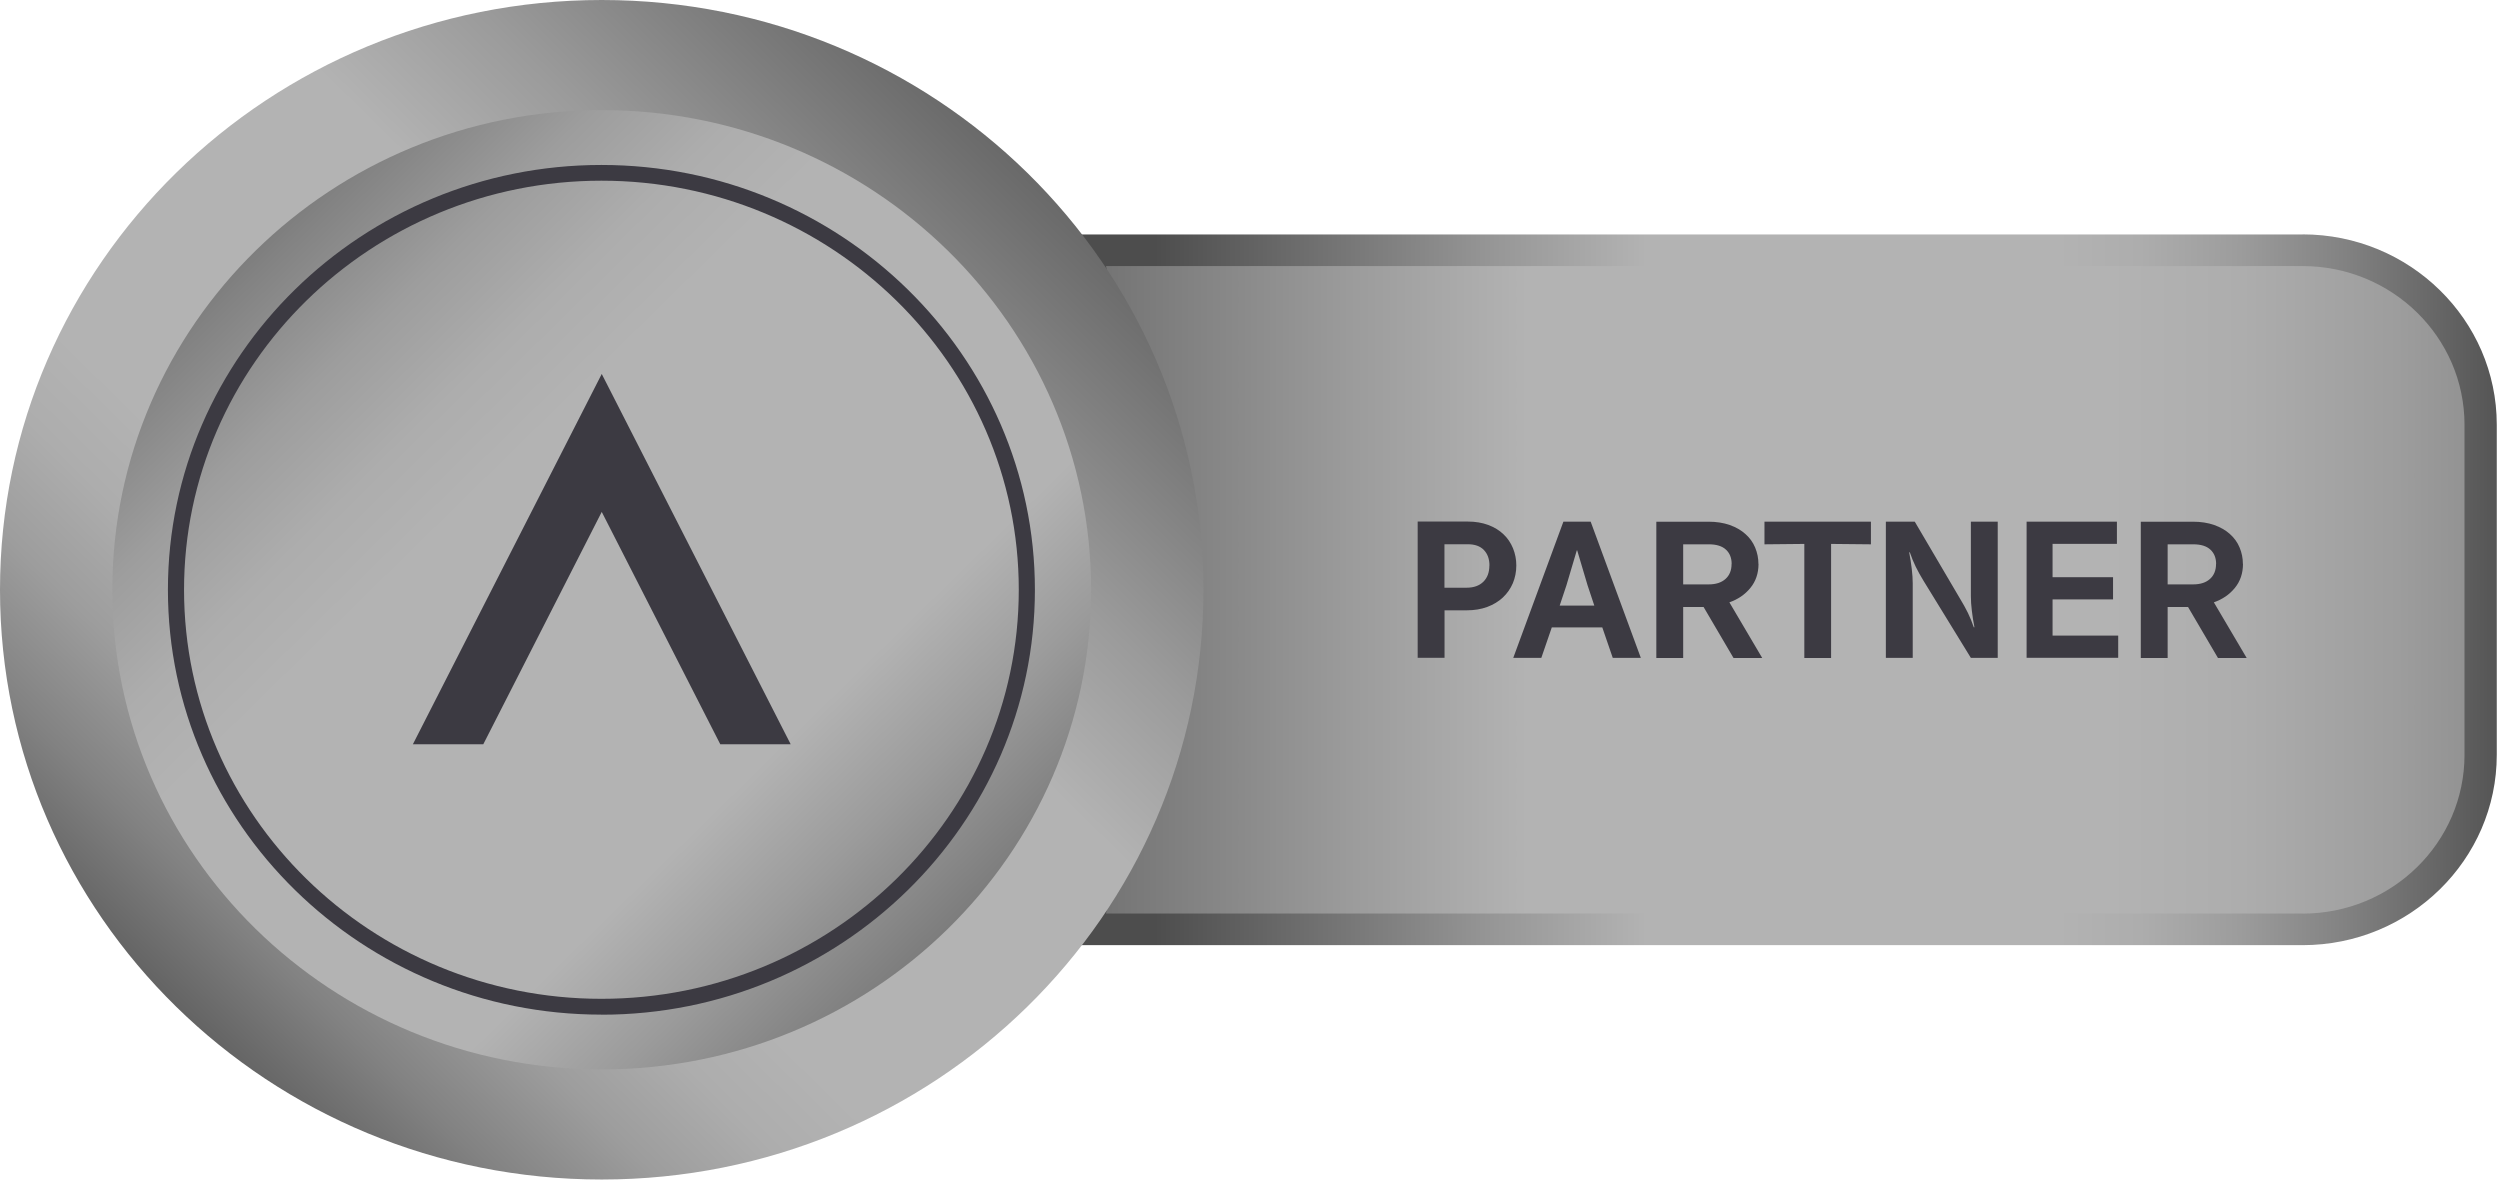
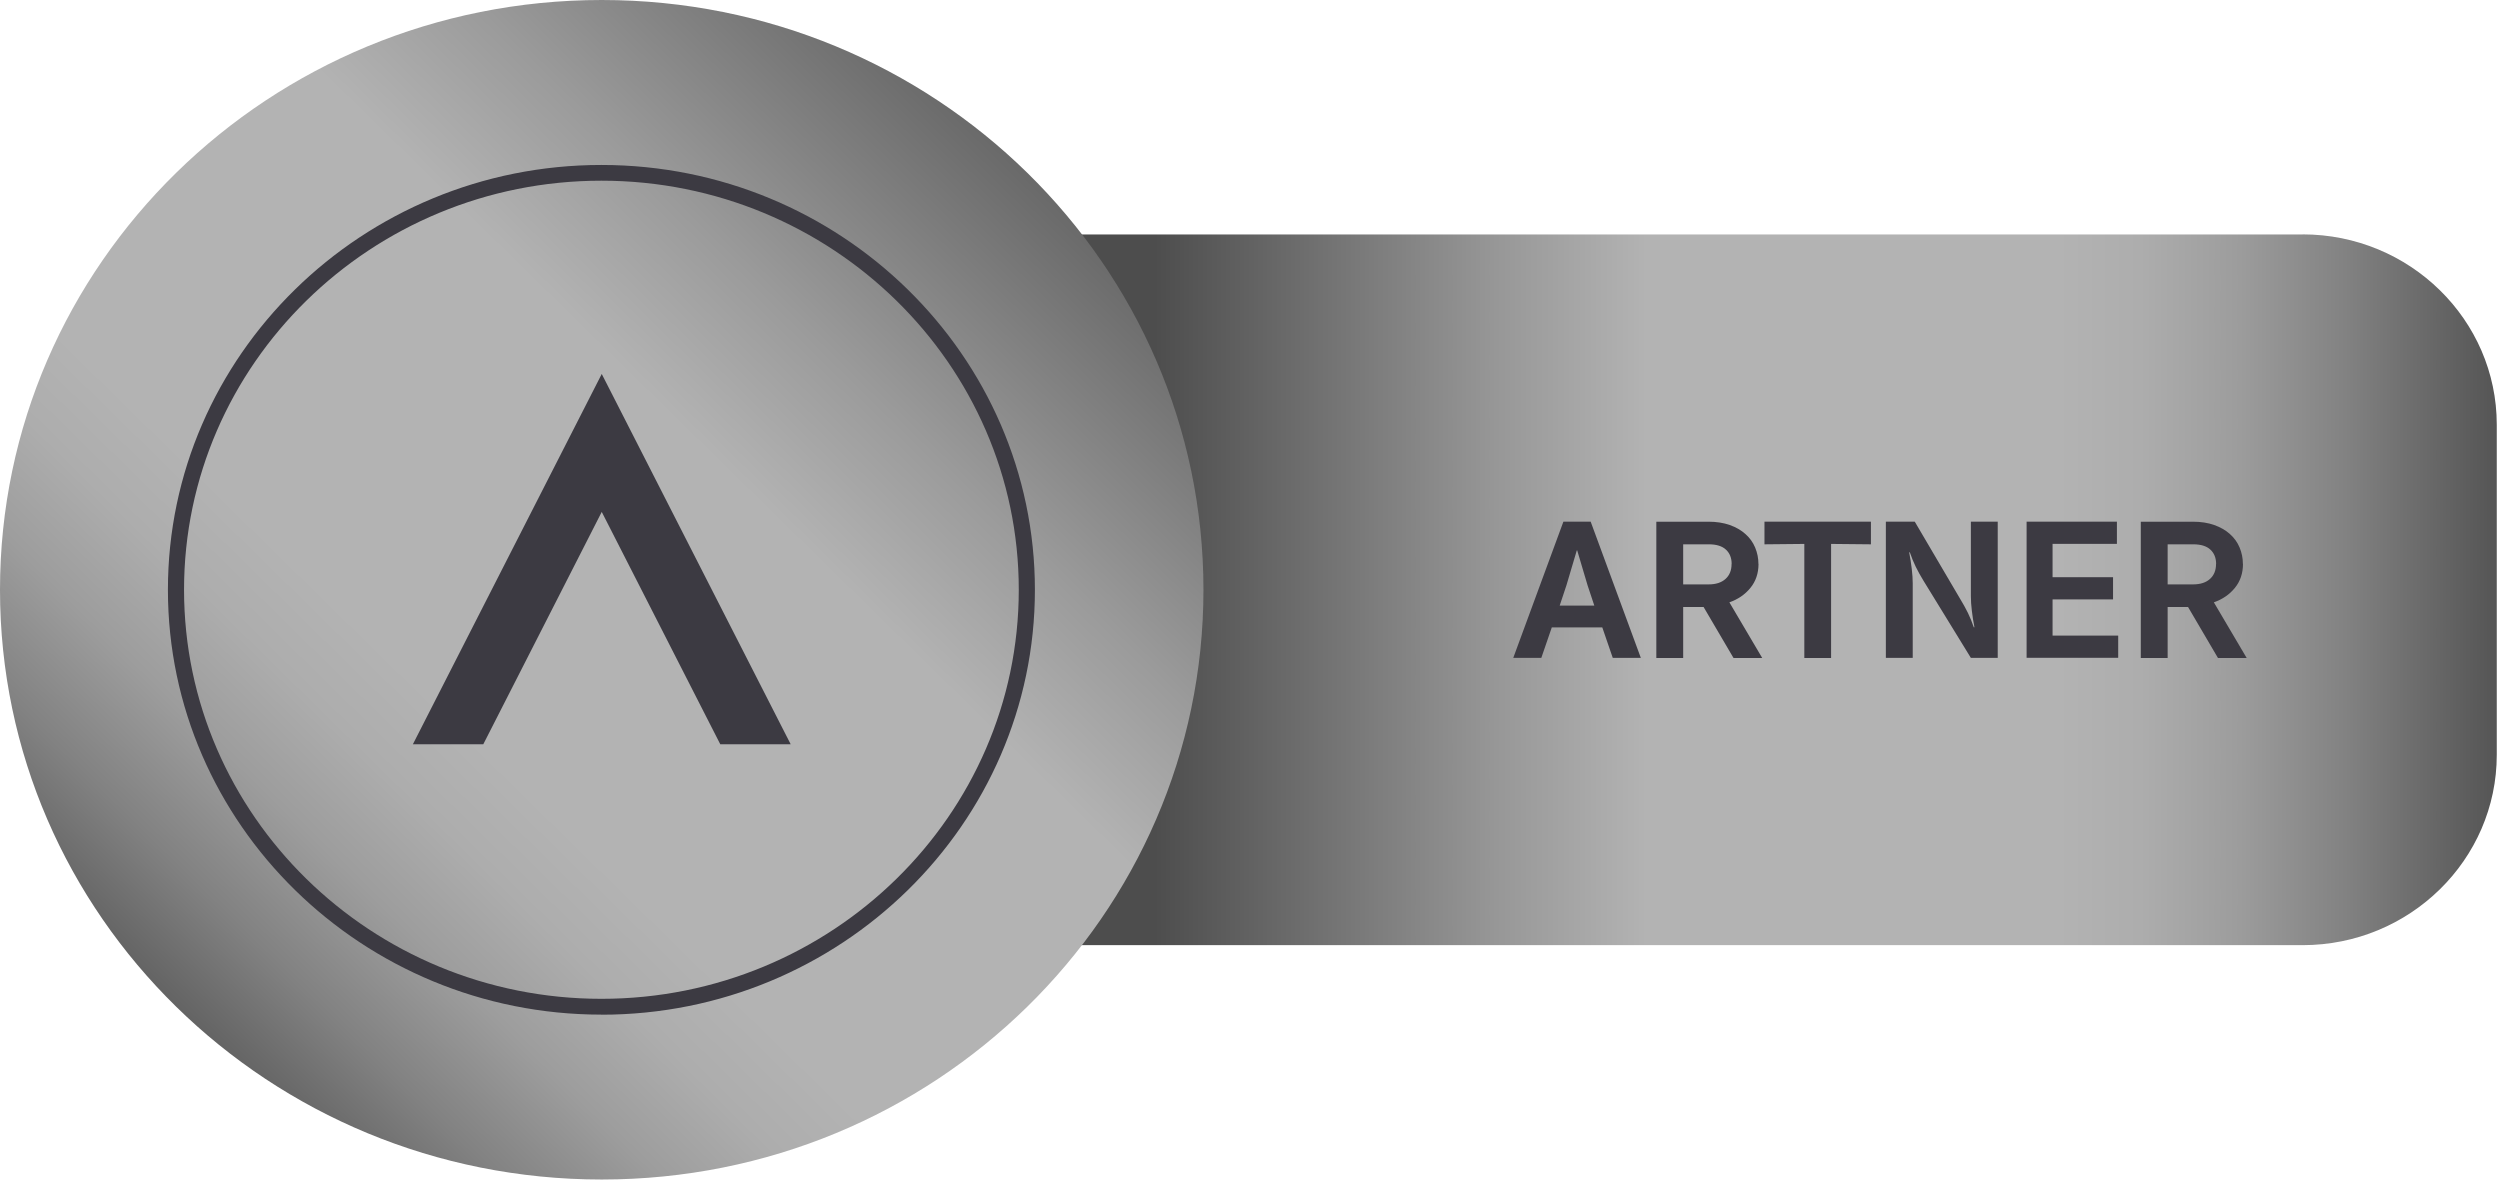
<svg xmlns="http://www.w3.org/2000/svg" width="188" height="89" viewBox="0 0 188 89" fill="none">
  <path d="M173.159 17.631H80.263L85.327 44.558L80.251 71.076H173.153C181.207 71.076 187.757 64.656 187.757 56.762V31.939C187.757 24.045 181.207 17.625 173.153 17.625L173.159 17.631Z" fill="url(#paint0_linear_141_4651)" />
-   <path d="M173.159 68.698H83.174L87.789 44.559L83.174 20.009H173.153C179.878 20.009 185.331 25.353 185.331 31.945V56.768C185.331 63.36 179.878 68.704 173.153 68.704L173.159 68.698Z" fill="url(#paint1_linear_141_4651)" />
-   <path d="M114.027 42.526C114.027 43.001 113.936 43.447 113.766 43.857C113.59 44.267 113.341 44.624 113.02 44.927C112.699 45.23 112.304 45.468 111.843 45.641C111.376 45.813 110.861 45.896 110.291 45.896H108.629V49.469H106.609V39.221H110.382C110.952 39.221 111.461 39.31 111.916 39.476C112.371 39.649 112.753 39.88 113.062 40.178C113.372 40.469 113.608 40.82 113.778 41.23C113.942 41.634 114.027 42.068 114.027 42.52V42.526ZM112.007 42.526C112.007 42.038 111.868 41.652 111.589 41.361C111.31 41.069 110.903 40.927 110.376 40.927H108.623V44.196H110.285C110.824 44.196 111.243 44.047 111.546 43.75C111.849 43.453 112.001 43.043 112.001 42.526H112.007Z" fill="#3C3A42" />
  <path d="M120.479 47.18H116.695L115.906 49.474H113.796L117.568 39.227H119.618L123.391 49.474H121.28L120.492 47.18H120.479ZM117.283 45.539H119.891L119.382 44.006L118.605 41.39H118.575L117.799 44.006L117.289 45.539H117.283Z" fill="#3C3A42" />
  <path d="M132.24 42.407C132.24 43.114 132.034 43.72 131.627 44.214C131.221 44.713 130.693 45.07 130.05 45.296L132.519 49.48H130.36L128.11 45.646H126.575V49.48H124.556V39.232H128.48C129.08 39.232 129.614 39.316 130.081 39.482C130.548 39.648 130.942 39.874 131.257 40.16C131.579 40.445 131.821 40.778 131.985 41.17C132.149 41.563 132.234 41.973 132.234 42.407H132.24ZM130.22 42.407C130.22 41.961 130.081 41.604 129.796 41.337C129.511 41.069 129.08 40.932 128.498 40.932H126.575V43.946H128.498C129.038 43.946 129.456 43.809 129.759 43.536C130.063 43.263 130.214 42.888 130.214 42.413L130.22 42.407Z" fill="#3C3A42" />
  <path d="M137.704 49.48H135.685V40.903L132.688 40.933V39.227H140.694V40.933L137.698 40.903V49.48H137.704Z" fill="#3C3A42" />
  <path d="M148.21 39.227H150.229V49.474H148.21L144.644 43.667C144.425 43.31 144.231 42.96 144.061 42.615C143.892 42.27 143.746 41.907 143.619 41.533H143.57C143.655 41.961 143.716 42.371 143.764 42.775C143.813 43.179 143.837 43.536 143.837 43.863V49.474H141.817V39.227H143.989L147.403 45.034C147.621 45.391 147.816 45.742 147.985 46.086C148.155 46.431 148.301 46.794 148.428 47.168H148.477C148.392 46.74 148.331 46.33 148.283 45.932C148.234 45.533 148.21 45.171 148.21 44.844V39.233V39.227Z" fill="#3C3A42" />
  <path d="M152.394 39.227H159.192V40.897H154.353V43.405H158.901V45.076H154.353V47.798H159.289V49.469H152.4V39.221L152.394 39.227Z" fill="#3C3A42" />
  <path d="M168.672 42.407C168.672 43.114 168.465 43.72 168.059 44.214C167.653 44.713 167.125 45.07 166.482 45.296L168.951 49.48H166.791L164.541 45.646H163.007V49.48H160.987V39.232H164.911C165.512 39.232 166.045 39.316 166.512 39.482C166.979 39.648 167.374 39.874 167.689 40.16C168.01 40.445 168.253 40.778 168.417 41.17C168.581 41.563 168.665 41.973 168.665 42.407H168.672ZM166.652 42.407C166.652 41.961 166.512 41.604 166.227 41.337C165.942 41.069 165.512 40.932 164.929 40.932H163.007V43.946H164.929C165.469 43.946 165.888 43.809 166.191 43.536C166.494 43.263 166.646 42.888 166.646 42.413L166.652 42.407Z" fill="#3C3A42" />
  <path d="M45.25 88.7C70.241 88.7 90.5 68.844 90.5 44.35C90.5 19.856 70.241 0 45.25 0C20.259 0 0 19.856 0 44.35C0 68.844 20.259 88.7 45.25 88.7Z" fill="url(#paint2_linear_141_4651)" />
-   <path d="M45.249 80.42C65.574 80.42 82.051 64.271 82.051 44.35C82.051 24.429 65.574 8.28 45.249 8.28C24.924 8.28 8.447 24.429 8.447 44.35C8.447 64.271 24.924 80.42 45.249 80.42Z" fill="url(#paint3_linear_141_4651)" />
  <path d="M31.047 55.971H36.342L45.251 38.495L54.166 55.971H59.461L45.251 28.122L31.047 55.971Z" fill="#3C3A42" />
  <path d="M45.226 76.3C27.249 76.3 12.627 61.968 12.627 44.35C12.627 26.731 27.249 12.405 45.226 12.405C63.202 12.405 77.825 26.737 77.825 44.356C77.825 61.974 63.202 76.306 45.226 76.306V76.3ZM45.226 13.588C27.923 13.588 13.84 27.385 13.84 44.35C13.84 61.315 27.916 75.111 45.226 75.111C62.535 75.111 76.612 61.315 76.612 44.35C76.612 27.385 62.535 13.588 45.226 13.588Z" fill="#3C3A42" />
  <defs>
    <linearGradient id="paint0_linear_141_4651" x1="86.807" y1="44.35" x2="189.716" y2="44.35" gradientUnits="userSpaceOnUse">
      <stop stop-color="#4D4D4D" />
      <stop offset="0.01" stop-color="#505050" />
      <stop offset="0.25" stop-color="#979797" />
      <stop offset="0.36" stop-color="#B3B3B3" />
      <stop offset="0.66" stop-color="#B3B3B3" />
      <stop offset="0.72" stop-color="#ADADAD" />
      <stop offset="0.79" stop-color="#9D9D9D" />
      <stop offset="0.87" stop-color="#828282" />
      <stop offset="0.96" stop-color="#5D5D5D" />
      <stop offset="1" stop-color="#4D4D4D" />
    </linearGradient>
    <linearGradient id="paint1_linear_141_4651" x1="47.755" y1="44.35" x2="215.564" y2="44.35" gradientUnits="userSpaceOnUse">
      <stop offset="0.1" stop-color="#4D4D4D" />
      <stop offset="0.15" stop-color="#5F5F5F" />
      <stop offset="0.32" stop-color="#9B9B9B" />
      <stop offset="0.4" stop-color="#B3B3B3" />
      <stop offset="0.66" stop-color="#B3B3B3" />
      <stop offset="0.72" stop-color="#ADADAD" />
      <stop offset="0.79" stop-color="#9D9D9D" />
      <stop offset="0.87" stop-color="#828282" />
      <stop offset="0.96" stop-color="#5D5D5D" />
      <stop offset="1" stop-color="#4D4D4D" />
    </linearGradient>
    <linearGradient id="paint2_linear_141_4651" x1="84.793" y1="5.599" x2="10.535" y2="81.365" gradientUnits="userSpaceOnUse">
      <stop stop-color="#4D4D4D" />
      <stop offset="0.06" stop-color="#5F5F5F" />
      <stop offset="0.29" stop-color="#9B9B9B" />
      <stop offset="0.4" stop-color="#B3B3B3" />
      <stop offset="0.66" stop-color="#B3B3B3" />
      <stop offset="0.72" stop-color="#ADADAD" />
      <stop offset="0.79" stop-color="#9D9D9D" />
      <stop offset="0.87" stop-color="#828282" />
      <stop offset="0.96" stop-color="#5D5D5D" />
      <stop offset="1" stop-color="#4D4D4D" />
    </linearGradient>
    <linearGradient id="paint3_linear_141_4651" x1="90.153" y1="88.361" x2="11.2" y2="7.805" gradientUnits="userSpaceOnUse">
      <stop offset="0.1" stop-color="#4D4D4D" />
      <stop offset="0.15" stop-color="#5F5F5F" />
      <stop offset="0.32" stop-color="#9B9B9B" />
      <stop offset="0.4" stop-color="#B3B3B3" />
      <stop offset="0.66" stop-color="#B3B3B3" />
      <stop offset="0.72" stop-color="#ADADAD" />
      <stop offset="0.79" stop-color="#9D9D9D" />
      <stop offset="0.87" stop-color="#828282" />
      <stop offset="0.96" stop-color="#5D5D5D" />
      <stop offset="1" stop-color="#4D4D4D" />
    </linearGradient>
  </defs>
</svg>